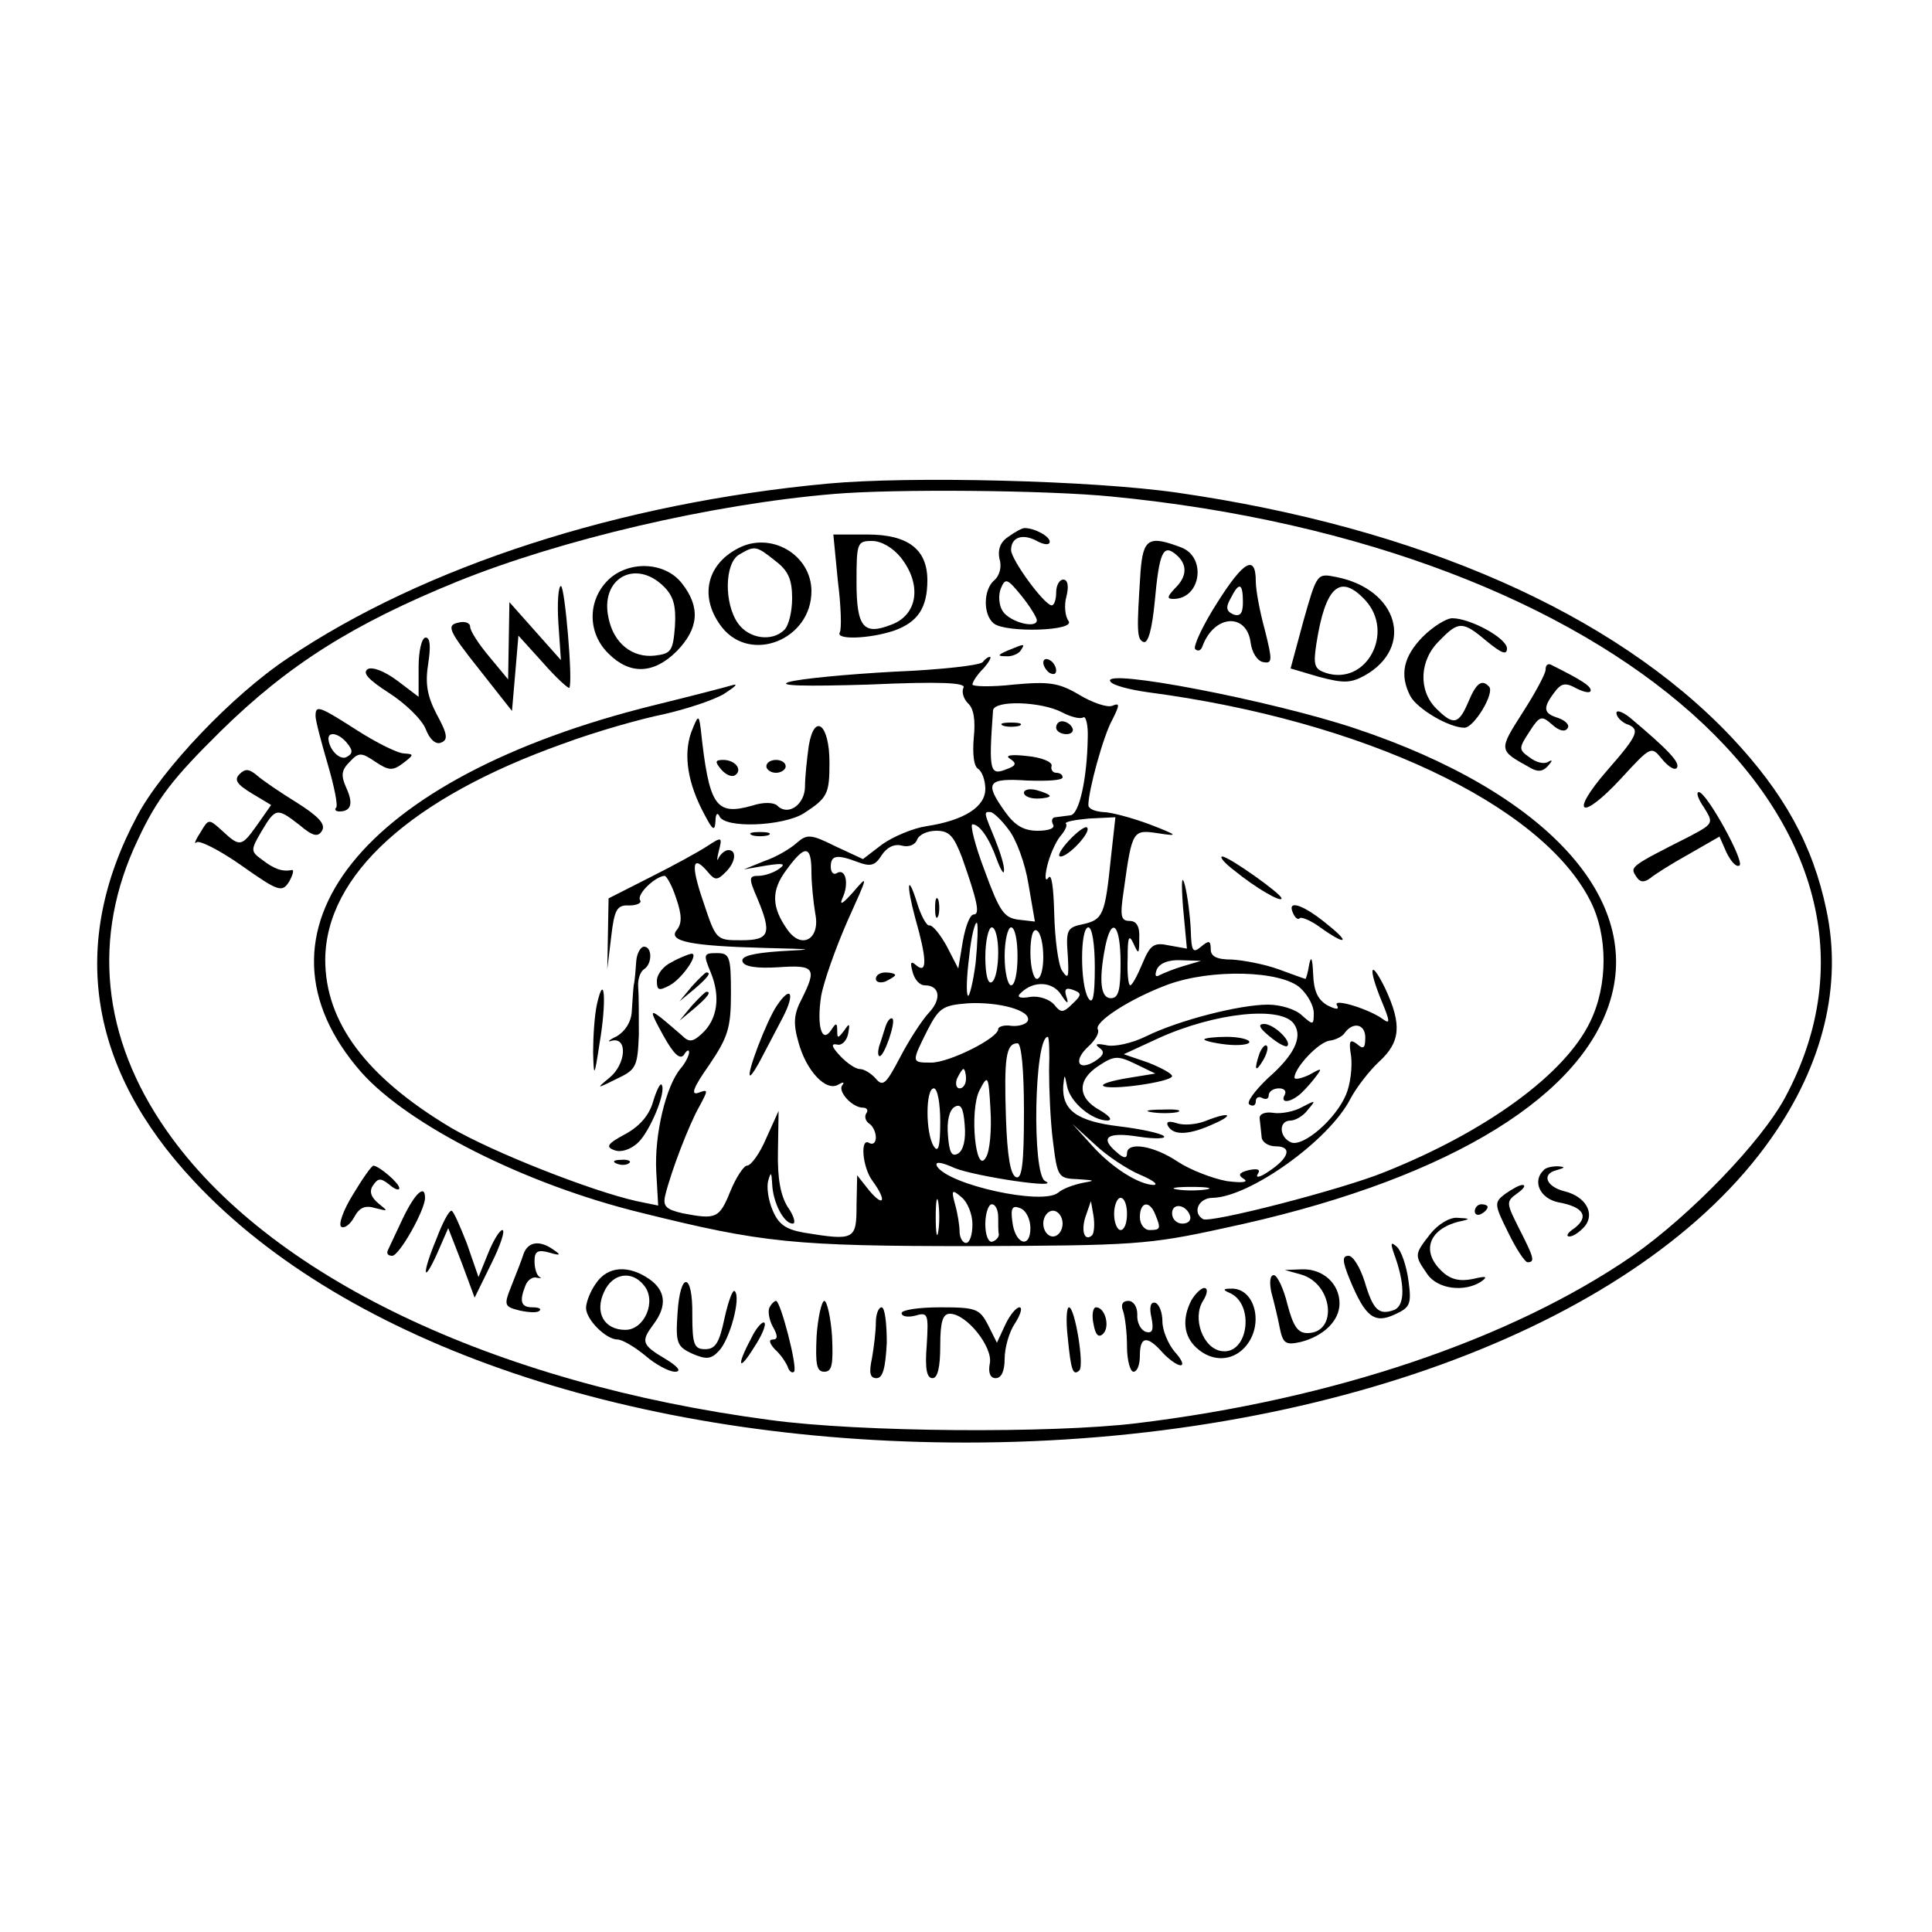
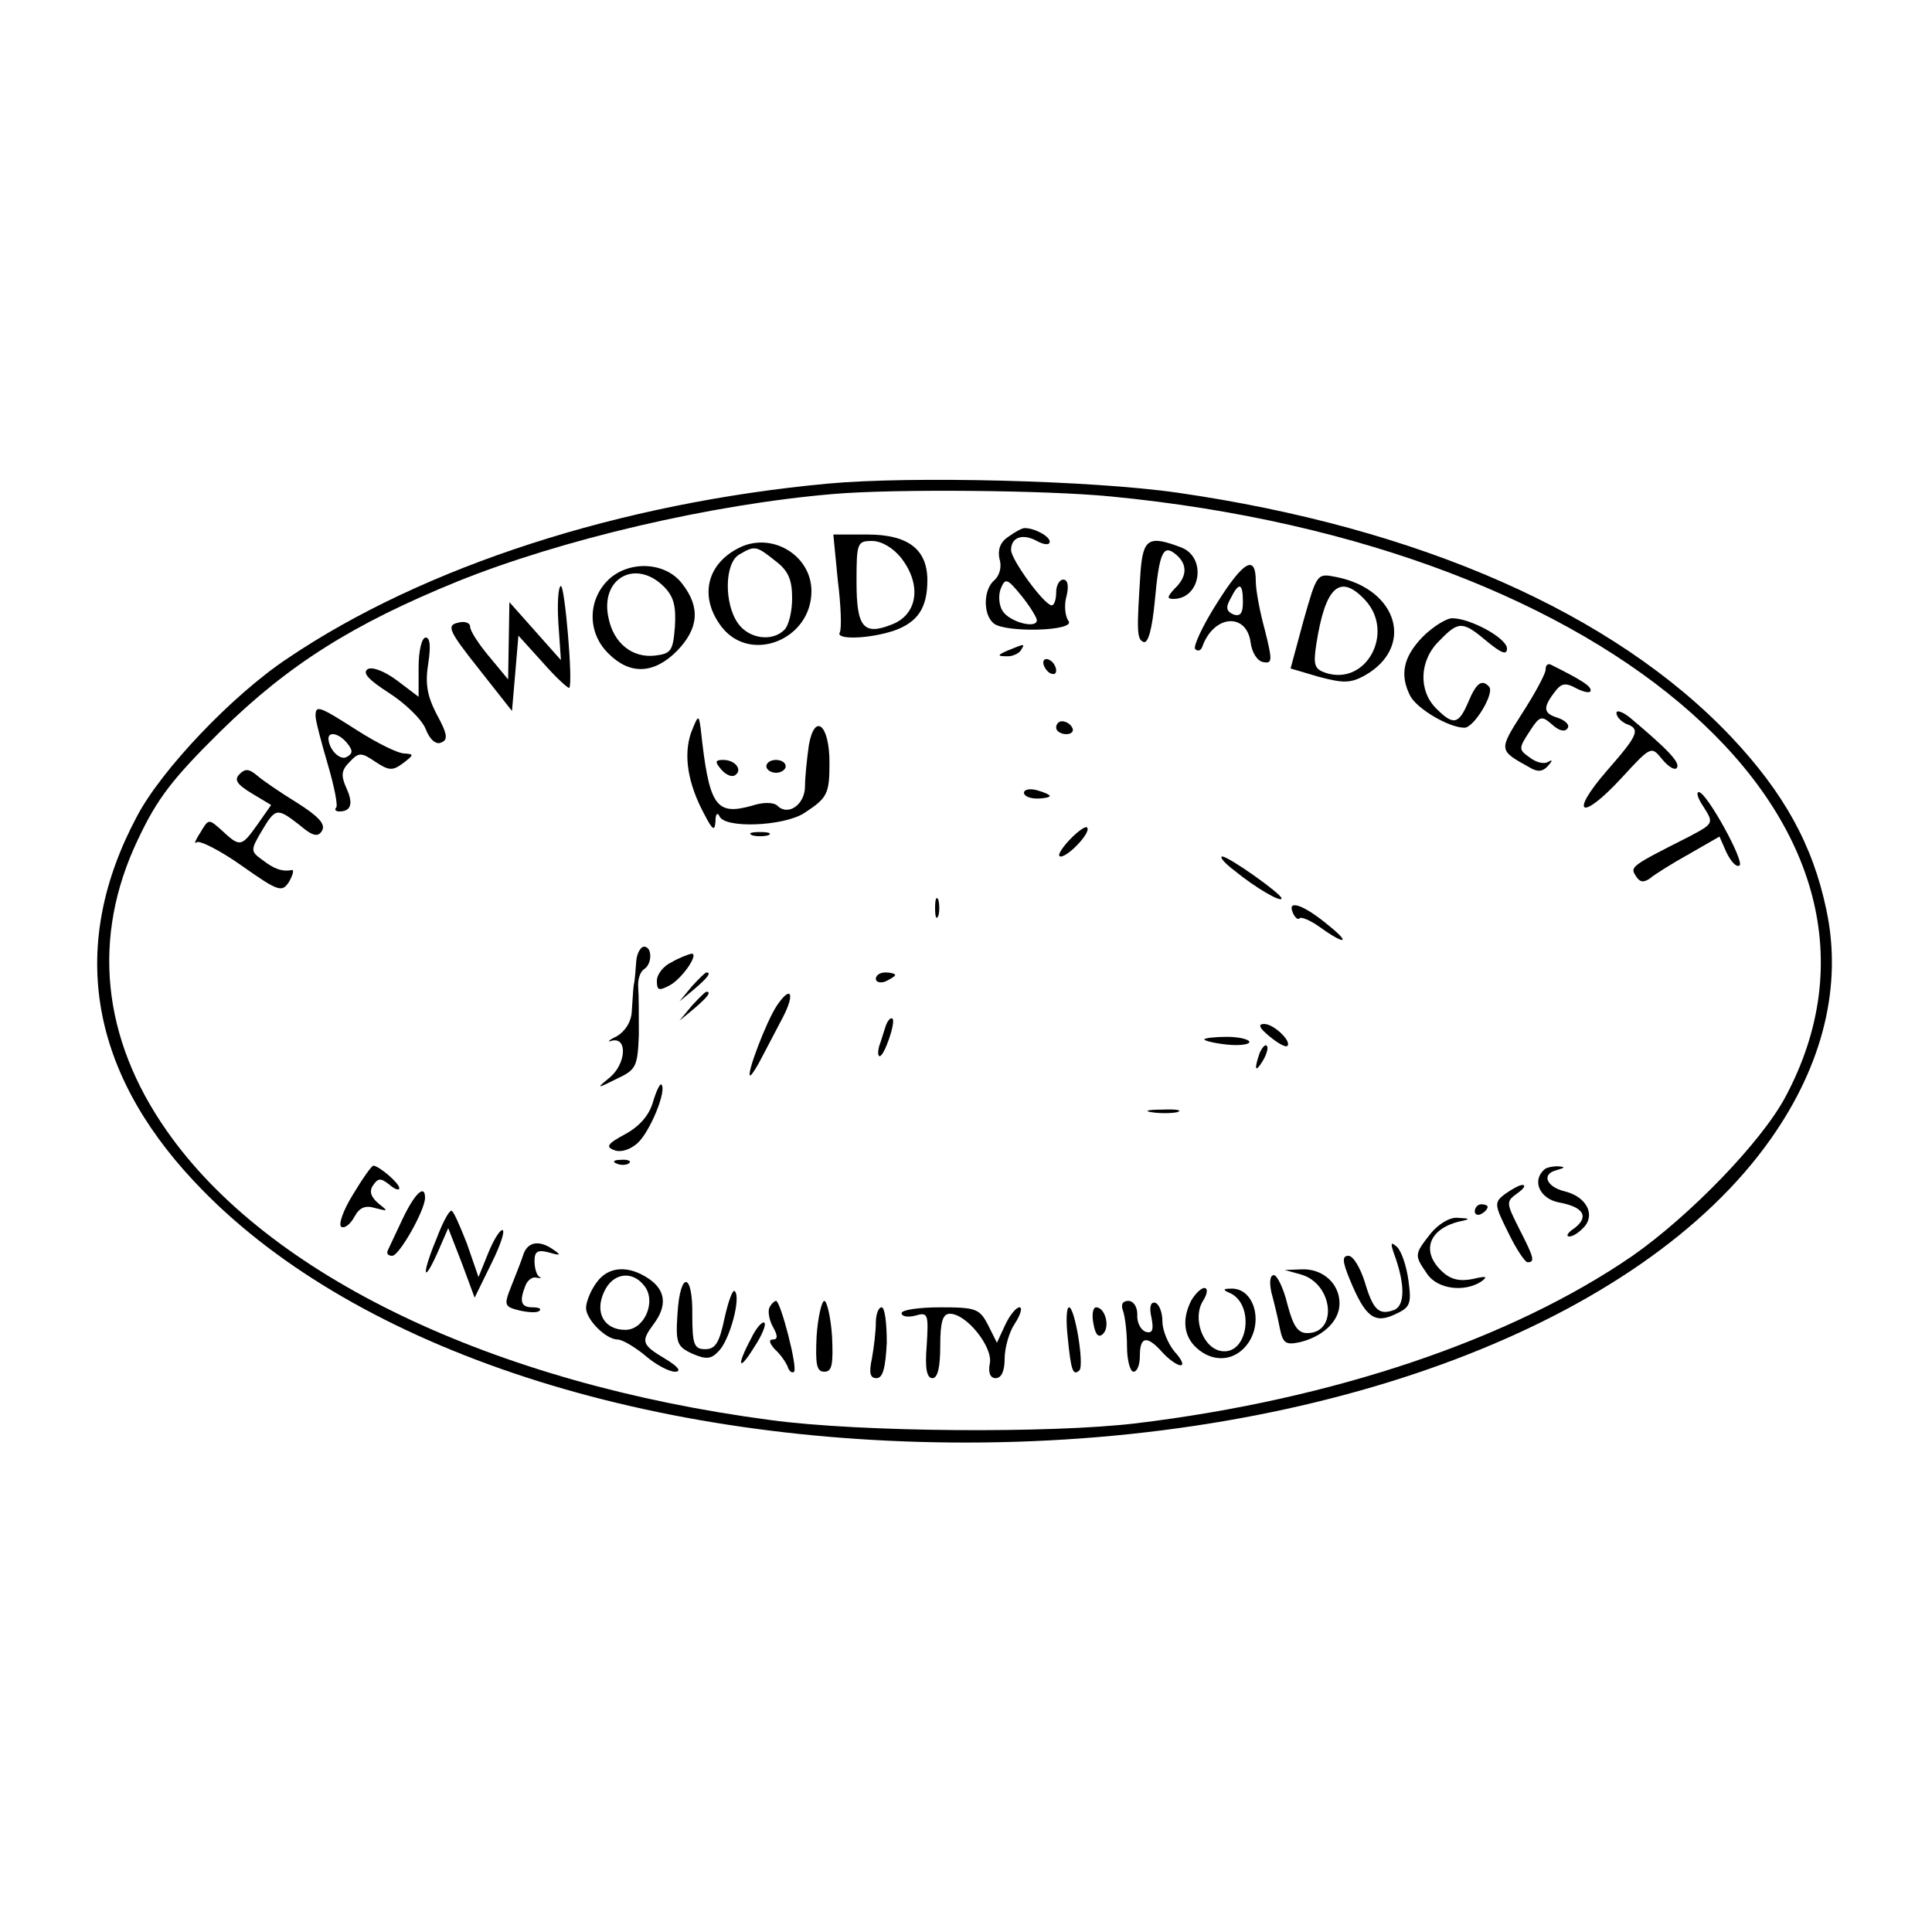
<svg xmlns="http://www.w3.org/2000/svg" version="1.0" width="300pt" height="300pt" viewBox="0 0 300 300" preserveAspectRatio="xMidYMid meet">
  <g transform="translate(0,300) scale(0.1,-0.1)" fill="#000000" stroke="none">
    <path d="M1285 2249 c-322 -30 -626 -128 -838 -271 -86 -57 -196 -173 -234 -245 -106 -198 -76 -392 88 -567 237 -254 687 -406 1199 -406 557 0 1049 186 1250 472 81 115 111 238 86 355 -21 101 -66 182 -148 269 -182 192 -485 325 -860 379 -132 19 -414 26 -543 14z m441 -20 c783 -76 1272 -512 1046 -933 -37 -69 -147 -183 -237 -246 -189 -130 -465 -223 -770 -260 -132 -16 -430 -14 -569 5 -431 57 -780 224 -937 449 -101 144 -117 301 -45 452 30 64 54 95 129 169 105 103 205 166 367 232 161 65 394 120 585 136 94 8 330 6 431 -4z" />
    <path d="M1565 2166 c-12 -8 -16 -20 -13 -34 4 -12 0 -26 -8 -33 -17 -14 -18 -53 -1 -67 18 -15 129 -12 116 4 -5 7 -7 24 -3 38 4 16 2 26 -5 26 -6 0 -11 -9 -11 -20 0 -11 -3 -20 -7 -20 -12 1 -63 71 -63 86 0 20 18 26 40 14 11 -6 20 -7 20 -1 0 8 -23 21 -39 21 -4 0 -15 -6 -26 -14z m45 -129 c0 -14 -42 -3 -53 14 -6 9 -7 25 -3 35 7 17 10 16 32 -11 13 -16 24 -34 24 -38z" />
    <path d="M1301 2098 c5 -39 6 -75 3 -80 -7 -12 47 -10 85 3 36 13 51 35 51 78 0 48 -30 71 -93 71 l-53 0 7 -72z m98 36 c33 -42 26 -89 -15 -104 -43 -17 -54 -4 -54 66 0 61 1 64 24 64 15 0 33 -11 45 -26z" />
    <path d="M1145 2148 c-49 -26 -59 -77 -24 -122 45 -57 139 -19 139 56 0 57 -64 94 -115 66z m59 -19 c20 -15 26 -29 26 -58 0 -20 -5 -42 -12 -49 -19 -19 -55 -14 -72 10 -22 31 -21 94 2 107 24 14 26 14 56 -10z" />
    <path d="M1771 2112 c-6 -92 -6 -105 5 -109 7 -2 13 21 17 62 7 77 13 91 33 74 18 -15 18 -34 -2 -53 -12 -13 -12 -16 -2 -16 43 0 52 65 12 80 -50 19 -59 14 -63 -38z" />
    <path d="M1890 2064 c-23 -36 -38 -69 -34 -72 4 -4 9 -2 11 4 18 50 69 53 75 6 2 -15 10 -28 19 -30 15 -3 15 2 3 50 -8 29 -14 62 -14 75 0 43 -19 32 -60 -33z m40 1 c0 -17 -4 -23 -15 -19 -11 5 -12 11 -4 25 13 26 19 24 19 -6z" />
    <path d="M942 2097 c-30 -32 -29 -81 3 -112 33 -33 70 -32 106 4 34 35 37 68 8 105 -27 35 -86 36 -117 3z m89 -8 c15 -15 19 -30 17 -62 -3 -38 -6 -42 -31 -45 -35 -4 -64 19 -72 58 -14 62 42 93 86 49z" />
    <path d="M2024 2036 l-20 -74 44 -13 c38 -10 49 -10 71 2 78 44 52 134 -44 153 -30 6 -30 6 -51 -68z m96 32 c46 -50 2 -133 -61 -113 -18 6 -20 12 -15 45 14 90 37 110 76 68z" />
    <path d="M867 2033 l4 -58 -40 45 -40 45 -1 -60 -1 -60 -29 35 c-16 19 -30 40 -30 47 0 6 -9 9 -19 6 -18 -4 -14 -13 32 -71 l52 -66 5 58 5 59 38 -42 c21 -24 40 -41 41 -39 6 8 -7 158 -13 158 -4 0 -6 -26 -4 -57z" />
    <path d="M2209 2011 c-30 -31 -36 -59 -19 -92 11 -20 60 -49 84 -49 15 0 48 55 38 64 -11 12 -20 5 -32 -24 -15 -35 -23 -37 -50 -10 -28 28 -26 75 5 105 30 31 36 31 74 -1 22 -18 31 -22 31 -11 0 16 -57 47 -85 47 -9 0 -30 -13 -46 -29z" />
    <path d="M650 1964 l0 -46 -33 25 c-20 15 -39 22 -46 18 -9 -6 2 -17 33 -37 25 -16 51 -41 57 -56 6 -16 16 -25 24 -21 11 4 10 13 -7 44 -15 29 -18 48 -13 79 4 26 3 40 -4 40 -6 0 -11 -20 -11 -46z" />
    <path d="M1565 1990 c-16 -7 -17 -9 -3 -9 9 -1 20 4 23 9 7 11 7 11 -20 0z" />
-     <path d="M1526 1972 c-3 -5 -65 -12 -138 -15 -73 -4 -146 -11 -163 -16 -19 -6 24 -7 124 -4 111 5 152 3 147 -5 -3 -6 0 -17 7 -24 9 -8 12 -26 9 -54 -2 -25 0 -44 7 -48 6 -4 11 -18 11 -31 0 -28 -33 -49 -92 -58 -20 -3 -51 -16 -68 -28 l-30 -23 -43 20 c-38 19 -44 19 -60 5 -10 -9 -32 -22 -50 -28 l-32 -13 35 6 c26 4 31 3 20 -5 -8 -6 -23 -11 -32 -11 -15 0 -16 -3 -2 -35 23 -55 19 -65 -25 -65 -39 0 -39 0 -59 60 -20 58 -17 75 8 45 10 -12 14 -12 26 0 16 15 19 35 5 35 -5 0 -12 -6 -15 -12 -3 -7 -3 -2 0 10 6 23 5 23 -18 8 -12 -8 -52 -30 -88 -48 l-65 -33 -1 -55 -1 -55 6 50 c5 43 9 50 28 49 12 0 20 4 17 8 -6 9 23 37 38 38 3 0 12 -16 18 -35 9 -26 9 -39 1 -49 -15 -18 23 -25 138 -28 76 -2 79 -2 23 -5 -44 -3 -62 -8 -59 -16 2 -8 22 -11 55 -9 57 4 61 -1 37 -49 -12 -23 -14 -37 -5 -68 12 -44 43 -77 62 -65 7 4 10 4 6 -1 -8 -9 15 -35 32 -35 6 0 9 -4 5 -9 -3 -5 -1 -12 5 -16 5 -3 10 -13 10 -21 0 -8 -4 -12 -10 -9 -15 10 -11 -38 5 -59 22 -30 18 -42 -5 -15 l-19 24 -1 -47 c0 -53 -3 -55 -82 -42 -28 5 -39 13 -48 34 -7 16 -10 37 -7 47 4 14 5 13 6 -5 1 -29 18 -62 32 -62 5 0 2 12 -8 26 -11 18 -16 44 -15 87 l1 62 -19 -42 c-10 -24 -24 -43 -30 -43 -5 0 -17 -18 -26 -40 -17 -42 -22 -44 -74 -34 -26 6 -31 11 -27 28 9 37 37 110 53 138 14 26 14 27 -2 21 -12 -4 -7 9 17 43 29 43 34 57 34 111 0 58 -2 63 -22 63 -21 0 -21 -2 -9 -31 15 -37 10 -72 -14 -94 -14 -13 -20 -14 -31 -3 -8 7 -23 20 -33 28 -17 13 -17 10 4 -28 16 -29 26 -38 32 -30 4 7 8 9 8 4 0 -5 -6 -17 -13 -25 -23 -27 -41 -103 -38 -160 l3 -53 -34 7 c-71 16 -223 76 -288 114 -132 79 -195 164 -195 261 1 131 133 251 369 335 51 19 122 39 157 46 35 8 78 22 94 32 17 11 22 16 12 13 -10 -3 -64 -17 -121 -31 -454 -112 -646 -352 -455 -570 73 -82 254 -174 434 -218 189 -47 237 -52 515 -52 249 1 273 2 391 28 331 70 546 195 597 346 56 164 -97 331 -394 430 -129 43 -393 94 -380 73 3 -6 30 -13 59 -17 334 -44 610 -174 686 -323 28 -54 28 -132 0 -189 -39 -81 -161 -170 -319 -233 -66 -27 -272 -80 -282 -73 -17 10 -7 33 15 33 57 1 181 89 214 154 9 17 29 43 44 57 34 31 36 58 10 114 -24 49 -27 32 -5 -21 12 -29 13 -35 2 -27 -21 16 -80 34 -72 22 4 -7 -1 -7 -15 0 -15 9 -21 22 -22 49 -1 23 -3 29 -6 15 -2 -13 -5 -23 -6 -23 -1 0 -20 7 -42 15 -22 8 -55 14 -72 15 -24 0 -33 5 -33 16 0 14 -3 14 -15 4 -13 -11 -15 -7 -16 26 -1 22 -5 53 -9 69 -5 19 -6 6 -3 -34 l6 -64 -28 5 c-23 5 -29 1 -41 -28 -8 -19 -16 -34 -19 -34 -3 0 -5 19 -4 43 0 32 2 37 9 22 8 -18 9 -17 9 8 1 18 -4 27 -15 27 -14 0 -15 8 -9 48 13 94 14 94 54 88 32 -5 30 -3 -14 14 -27 10 -60 19 -72 19 -13 1 -23 5 -23 11 0 22 23 107 37 132 12 24 12 27 0 22 -8 -3 -31 5 -51 17 -32 19 -47 21 -102 16 -35 -4 -64 -3 -64 0 0 4 7 15 17 25 9 10 13 18 10 18 -3 0 -8 -4 -11 -8z m123 -78 c13 -7 28 -11 33 -8 4 3 8 -12 7 -33 -1 -61 -13 -118 -27 -119 -6 -1 -17 -2 -23 -3 -5 0 -7 -5 -4 -11 4 -6 -6 -10 -24 -10 -21 0 -35 8 -50 29 -33 46 -28 53 34 49 30 -1 55 0 55 5 0 4 -4 7 -10 7 -5 0 -9 5 -7 11 1 6 -16 13 -38 15 -25 3 -35 1 -27 -4 11 -7 10 -11 -4 -16 -27 -11 -29 -5 -22 91 2 16 74 14 107 -3z m-83 -182 c12 -15 26 -53 31 -85 l10 -58 -26 3 c-22 3 -29 13 -52 76 -15 39 -23 72 -19 72 11 0 26 -21 38 -55 6 -16 11 -24 11 -17 1 7 -6 29 -14 49 -17 41 -18 43 -7 42 4 0 17 -12 28 -27z m159 -44 c-9 -88 -12 -96 -43 -103 -25 -5 -27 -9 -24 -48 2 -35 1 -39 -9 -24 -6 10 -11 50 -12 88 -1 40 -4 64 -9 56 -5 -7 -6 1 -2 18 4 17 13 37 20 46 8 9 12 18 9 20 -2 3 14 6 36 8 l41 2 -7 -63z m-231 0 c24 -68 28 -88 18 -88 -6 0 -13 -19 -17 -42 l-7 -42 -18 35 c-10 18 -22 33 -27 32 -4 -1 -13 15 -19 35 -15 48 -17 29 -3 -23 18 -63 19 -87 3 -75 -10 9 -11 6 -7 -9 3 -12 11 -21 19 -21 23 0 27 -21 6 -43 -11 -12 -31 -43 -45 -70 -21 -40 -26 -45 -37 -32 -7 8 -18 15 -25 15 -6 0 -20 9 -31 21 -13 14 -14 19 -4 17 7 -2 15 6 17 17 3 16 2 17 -6 5 -10 -13 -11 -13 -11 0 0 12 -2 12 -9 1 -15 -23 -23 6 -16 52 4 23 23 76 41 117 32 71 33 73 9 45 -16 -18 -22 -22 -17 -10 11 23 5 48 -9 39 -5 -3 -9 2 -9 10 0 18 9 20 43 7 19 -7 26 -5 36 11 8 12 19 18 31 15 11 -3 21 1 24 9 3 8 16 14 30 14 20 0 27 -8 40 -42z m-234 -22 c0 -18 3 -47 6 -65 8 -39 -21 -56 -43 -25 -25 35 -26 61 -2 93 29 40 39 39 39 -3z m255 -141 c-4 -31 -10 -54 -12 -51 -3 3 -2 30 2 61 3 31 9 54 12 52 2 -3 1 -31 -2 -62z m35 16 c0 -22 -4 -43 -10 -46 -6 -4 -10 12 -10 39 0 25 5 46 10 46 6 0 10 -18 10 -39z m30 -6 c0 -25 -4 -45 -10 -45 -5 0 -10 20 -10 45 0 25 5 45 10 45 6 0 10 -20 10 -45z m40 -1 c0 -19 -4 -34 -10 -34 -5 0 -10 18 -10 41 0 24 4 38 10 34 6 -3 10 -22 10 -41z m80 -16 c0 -45 -3 -59 -10 -48 -13 20 -13 110 0 110 6 0 10 -27 10 -62z m40 7 c0 -42 -3 -55 -15 -55 -16 0 -19 27 -9 79 10 50 24 36 24 -24z m98 -5 c-14 -4 -31 -11 -37 -14 -7 -4 -8 -1 -5 8 4 10 18 16 38 15 l31 -1 -27 -8z m181 -34 c12 -11 21 -28 21 -39 0 -19 -1 -19 -18 -4 -10 10 -34 17 -53 17 -44 0 -138 -24 -189 -49 -22 -11 -50 -17 -62 -14 -15 3 -19 2 -11 -4 9 -6 7 -12 -7 -21 -26 -16 -34 1 -10 23 11 10 17 21 15 26 -8 11 49 48 108 70 68 25 176 22 206 -5z m-363 -14 c-4 12 -1 15 10 11 14 -5 14 -8 -1 -22 -14 -14 -18 -14 -28 -1 -7 8 -23 14 -37 12 -17 -3 -22 0 -15 6 20 20 50 18 63 -3 9 -14 12 -15 8 -3z m-60 -37 c-2 -5 -13 -9 -25 -8 -11 2 -21 -1 -21 -5 0 -14 -76 -52 -104 -52 -31 0 -31 0 -6 50 18 35 24 39 62 42 48 3 100 -11 94 -27z m414 -6 c13 -20 -1 -48 -41 -83 -21 -20 -34 -38 -29 -41 6 -4 10 -1 10 5 0 6 5 8 10 5 6 -3 10 -1 10 4 0 6 7 11 16 11 8 0 12 -4 9 -10 -7 -12 5 -13 20 -2 6 4 17 16 25 26 14 18 14 19 -7 7 -13 -6 -23 -8 -23 -4 1 16 37 54 54 57 10 1 21 7 24 12 13 18 32 14 32 -7 0 -17 -3 -19 -13 -10 -11 8 -13 5 -9 -19 2 -17 -1 -44 -8 -60 -16 -38 -66 -81 -85 -74 -19 8 -20 34 -1 34 7 0 20 7 27 17 13 15 12 15 -9 4 -12 -7 -33 -11 -45 -9 -13 2 -22 -2 -21 -9 1 -7 2 -20 3 -28 0 -8 10 -15 22 -15 26 0 21 -18 -11 -39 -13 -9 -21 -11 -17 -4 5 7 0 9 -14 6 -16 -4 -17 -8 -7 -14 7 -5 -4 -6 -27 -3 -22 4 -56 17 -76 30 -37 25 -79 32 -79 13 0 -8 -5 -8 -15 1 -28 23 -17 33 33 25 26 -4 44 -3 39 1 -4 4 -35 11 -69 15 -66 8 -89 25 -87 63 2 19 2 19 6 -1 5 -25 39 -53 63 -53 8 1 3 7 -12 16 -35 19 -36 47 -2 69 24 16 30 16 57 3 l31 -15 -43 -7 c-24 -4 -41 -9 -38 -12 8 -8 107 6 107 15 0 4 -17 13 -37 21 l-38 13 52 24 c89 41 195 52 213 22z m-381 -71 c0 -29 2 -79 6 -110 7 -56 8 -58 39 -59 27 -2 28 -2 6 -6 -14 -3 -30 -9 -37 -15 -24 -20 -170 12 -188 41 -4 8 6 7 28 -3 33 -13 167 -33 140 -20 -21 10 -17 224 4 224 2 0 3 -24 2 -52z m-39 -64 c0 -80 -3 -105 -12 -102 -9 3 -14 33 -16 93 -3 92 0 115 18 115 6 0 10 -40 10 -106z m-90 51 c0 -8 -4 -15 -10 -15 -5 0 -7 7 -4 15 4 8 8 15 10 15 2 0 4 -7 4 -15z m31 -122 c-16 -30 -26 73 -10 104 13 25 14 24 17 -30 2 -31 -1 -65 -7 -74z m-71 55 c0 -38 -3 -49 -10 -38 -13 20 -13 90 0 90 6 0 10 -24 10 -52z m28 -49 c-10 -6 -14 1 -16 28 -2 22 2 39 10 44 10 6 14 -1 16 -28 2 -22 -2 -39 -10 -44z m282 -33 c19 -8 29 -15 22 -16 -23 0 -66 27 -97 62 l-30 33 35 -32 c19 -18 51 -39 70 -47z m103 -23 c-13 -2 -33 -2 -45 0 -13 2 -3 4 22 4 25 0 35 -2 23 -4z m-416 -65 c-2 -13 -4 -3 -4 22 0 25 2 35 4 23 2 -13 2 -33 0 -45z m53 11 c0 -16 -4 -29 -10 -29 -5 0 -10 8 -10 18 0 9 -3 28 -7 42 -6 22 -5 24 10 11 9 -7 17 -26 17 -42z m240 16 c0 -14 -4 -25 -10 -25 -5 0 -10 11 -10 25 0 14 5 25 10 25 6 0 10 -11 10 -25z m-200 -5 c0 -11 0 -23 1 -27 0 -4 -4 -9 -10 -11 -6 -2 -11 10 -11 27 0 17 5 31 10 31 6 0 10 -9 10 -20z m50 -17 c0 -33 -24 -25 -28 10 -3 21 0 26 12 21 9 -3 16 -17 16 -31z m96 -11 c-12 -11 -18 7 -10 30 l8 23 4 -23 c2 -13 1 -26 -2 -30z m98 32 c9 -22 8 -24 -9 -24 -8 0 -15 9 -15 20 0 24 15 27 24 4z m54 -2 c2 -7 -3 -12 -12 -12 -9 0 -16 7 -16 16 0 17 22 14 28 -4z m-198 -12 c0 -11 -7 -20 -15 -20 -8 0 -15 9 -15 20 0 11 7 20 15 20 8 0 15 -9 15 -20z" />
-     <path d="M1558 1873 c6 -2 18 -2 25 0 6 3 1 5 -13 5 -14 0 -19 -2 -12 -5z" />
    <path d="M1640 1870 c0 -5 7 -10 16 -10 8 0 12 5 9 10 -3 6 -10 10 -16 10 -5 0 -9 -4 -9 -10z" />
    <path d="M1590 1769 c0 -5 9 -9 20 -9 11 0 20 2 20 4 0 2 -9 6 -20 9 -11 3 -20 1 -20 -4z" />
    <path d="M1660 1695 c-13 -14 -19 -25 -13 -25 12 0 48 38 41 45 -2 3 -15 -6 -28 -20z" />
    <path d="M1452 1590 c0 -14 2 -19 5 -12 2 6 2 18 0 25 -3 6 -5 1 -5 -13z" />
    <path d="M1360 1480 c0 -5 7 -7 15 -4 8 4 15 8 15 10 0 2 -7 4 -15 4 -8 0 -15 -4 -15 -10z" />
    <path d="M1375 1406 c-3 -9 -7 -23 -10 -31 -2 -8 -2 -15 1 -15 7 0 25 52 20 58 -3 3 -8 -3 -11 -12z" />
    <path d="M1971 1391 c13 -11 26 -18 28 -15 7 7 -21 34 -36 34 -10 0 -8 -6 8 -19z" />
    <path d="M1870 1386 c0 -2 16 -6 35 -8 19 -2 35 0 35 4 0 4 -16 8 -35 8 -19 0 -35 -2 -35 -4z" />
    <path d="M1956 1365 c-9 -26 -7 -32 5 -12 6 10 9 21 6 23 -2 3 -7 -2 -11 -11z" />
    <path d="M1788 1273 c12 -2 30 -2 40 0 9 3 -1 5 -23 4 -22 0 -30 -2 -17 -4z" />
-     <path d="M1871 1259 c-13 -5 -33 -7 -44 -3 -13 4 -17 2 -13 -5 9 -15 34 -13 71 4 34 15 23 19 -14 4z" />
+     <path d="M1871 1259 z" />
    <path d="M1620 1971 c0 -5 5 -13 10 -16 6 -3 10 -2 10 4 0 5 -4 13 -10 16 -5 3 -10 2 -10 -4z" />
    <path d="M2400 1960 c0 -6 -16 -36 -36 -67 -37 -58 -37 -58 10 -84 13 -8 21 -8 30 2 7 8 7 10 0 6 -6 -4 -19 -1 -29 7 -17 12 -17 14 0 40 16 25 19 25 35 11 11 -10 20 -12 24 -6 4 5 -3 12 -14 16 -23 7 -25 15 -7 39 11 15 17 17 35 7 12 -6 22 -8 22 -3 0 7 -14 16 -62 40 -5 2 -8 -1 -8 -8z" />
    <path d="M490 1888 c0 -7 9 -41 19 -75 10 -34 16 -64 13 -67 -3 -3 -1 -6 5 -6 18 0 22 12 11 36 -9 20 -8 28 5 41 14 15 18 15 40 0 21 -14 27 -14 43 -2 17 13 17 14 2 15 -10 0 -42 16 -72 35 -61 39 -66 41 -66 23z m49 -42 c9 -11 9 -16 0 -21 -10 -7 -28 10 -29 28 0 12 17 8 29 -7z" />
    <path d="M2510 1893 c0 -6 7 -13 15 -17 23 -8 19 -17 -30 -73 -59 -68 -40 -79 22 -12 47 51 47 51 64 30 10 -12 20 -18 23 -13 5 8 -14 28 -71 76 -13 11 -23 14 -23 9z" />
    <path d="M1073 1862 c-12 -35 -5 -79 21 -127 13 -25 16 -26 17 -10 0 11 3 14 6 8 7 -20 99 -16 131 4 37 24 40 30 40 79 0 59 -23 78 -32 27 -3 -21 -6 -50 -6 -64 0 -28 -26 -47 -43 -30 -5 5 -21 6 -39 0 -57 -16 -67 -1 -80 120 -3 22 -4 21 -15 -7z" />
    <path d="M1120 1805 c7 -8 16 -12 21 -9 13 8 1 24 -18 24 -13 0 -13 -3 -3 -15z" />
    <path d="M1190 1810 c0 -5 7 -10 15 -10 8 0 15 5 15 10 0 6 -7 10 -15 10 -8 0 -15 -4 -15 -10z" />
    <path d="M372 1798 c-9 -9 -4 -16 19 -30 l30 -18 -21 -30 c-25 -35 -27 -36 -55 -10 -21 19 -21 19 -34 -3 -8 -12 -10 -19 -6 -15 4 4 36 -12 70 -36 58 -41 63 -42 74 -25 6 11 8 19 4 18 -15 -3 -28 2 -46 16 -18 13 -18 15 -1 44 22 37 24 37 59 10 21 -18 29 -19 35 -9 6 10 -5 22 -38 43 -26 16 -54 35 -63 43 -12 10 -18 11 -27 2z" />
    <path d="M2646 1746 c15 -24 15 -25 -23 -45 -91 -46 -92 -47 -83 -61 6 -10 12 -11 22 -4 7 6 34 23 61 38 l47 27 11 -25 c7 -14 15 -23 20 -20 9 5 -51 114 -63 114 -5 0 -1 -11 8 -24z" />
    <path d="M1168 1703 c6 -2 18 -2 25 0 6 3 1 5 -13 5 -14 0 -19 -2 -12 -5z" />
    <path d="M1917 1648 c33 -27 73 -50 73 -43 0 7 -82 65 -92 65 -5 0 3 -10 19 -22z" />
    <path d="M2007 1584 c3 -8 8 -13 11 -10 2 3 17 -3 32 -14 39 -28 48 -25 13 3 -37 31 -64 41 -56 21z" />
    <path d="M988 1508 c-1 -13 -2 -30 -4 -38 -1 -8 -2 -27 -3 -41 -1 -16 -10 -30 -23 -38 -13 -6 -16 -10 -8 -7 25 6 22 -36 -3 -57 -22 -18 -21 -18 11 -2 30 14 32 19 34 68 0 28 0 62 -1 74 -1 12 3 24 9 28 13 8 13 35 0 35 -5 0 -11 -10 -12 -22z" />
    <path d="M1043 1506 c-13 -6 -23 -19 -23 -29 0 -15 3 -16 20 -7 20 11 47 51 33 49 -4 -1 -18 -6 -30 -13z" />
    <path d="M1074 1468 l-19 -23 23 19 c21 18 27 26 19 26 -2 0 -12 -10 -23 -22z" />
-     <path d="M927 1441 c-4 -18 -6 -52 -6 -75 1 -40 2 -39 10 14 11 64 8 114 -4 61z" />
    <path d="M1074 1438 l-19 -23 23 19 c21 18 27 26 19 26 -2 0 -12 -10 -23 -22z" />
    <path d="M1206 1438 c-16 -24 -48 -108 -41 -108 2 0 11 14 19 30 9 17 23 44 32 61 19 37 12 50 -10 17z" />
    <path d="M1014 1289 c-6 -21 -21 -38 -43 -50 -28 -15 -31 -20 -17 -25 10 -4 25 1 36 11 19 17 46 82 37 91 -2 2 -8 -10 -13 -27z" />
    <path d="M958 1193 c7 -3 16 -2 19 1 4 3 -2 6 -13 5 -11 0 -14 -3 -6 -6z" />
    <path d="M548 1145 c-15 -24 -23 -47 -18 -50 5 -3 14 4 20 15 8 15 17 19 33 14 20 -5 20 -5 5 7 -12 10 -15 19 -9 28 8 12 12 12 25 2 9 -8 16 -10 16 -6 0 8 -31 34 -40 35 -3 0 -17 -20 -32 -45z" />
    <path d="M2397 1183 c-18 -17 -6 -44 23 -50 39 -7 48 -22 25 -40 -11 -7 -14 -13 -8 -13 6 0 16 7 24 16 16 20 1 46 -31 54 -29 7 -37 27 -13 33 14 4 14 5 2 6 -9 0 -19 -2 -22 -6z" />
    <path d="M2337 1146 c-17 -13 -17 -16 5 -60 12 -25 26 -46 30 -46 12 0 10 7 -13 52 -20 40 -21 42 -3 55 10 7 14 13 8 13 -5 0 -17 -7 -27 -14z" />
    <path d="M625 1107 c-11 -23 -21 -45 -23 -49 -2 -5 1 -8 7 -8 11 0 51 71 51 90 0 22 -16 7 -35 -33z" />
    <path d="M2290 1119 c0 -5 5 -7 10 -4 6 3 10 8 10 11 0 2 -4 4 -10 4 -5 0 -10 -5 -10 -11z" />
    <path d="M678 1077 c-23 -55 -22 -74 1 -23 l17 39 21 -54 20 -54 26 53 c14 28 22 52 17 52 -4 0 -14 -16 -22 -36 l-15 -37 -18 52 c-11 28 -21 51 -24 51 -4 0 -14 -19 -23 -43z" />
    <path d="M2221 1084 c-25 -32 -25 -33 -5 -62 16 -24 58 -29 84 -12 11 8 8 9 -13 4 -20 -4 -34 -1 -47 11 -34 31 -22 66 25 78 19 4 19 5 -2 6 -12 1 -30 -10 -42 -25z" />
    <path d="M813 1053 c-3 -10 -12 -32 -19 -50 -12 -30 -11 -32 13 -38 14 -3 28 -4 31 0 3 3 -2 5 -11 5 -18 0 -21 9 -11 34 3 8 11 14 17 12 7 -1 9 -1 5 1 -5 3 -8 14 -8 25 0 15 5 18 23 13 17 -5 19 -4 7 4 -22 16 -40 13 -47 -6z" />
    <path d="M2164 1055 c18 -48 18 -82 1 -89 -24 -9 -33 0 -46 44 -7 22 -18 40 -25 40 -10 0 -10 -8 2 -37 24 -58 38 -69 70 -54 24 11 26 16 21 53 -3 22 -11 46 -18 52 -9 8 -10 6 -5 -9z" />
    <path d="M926 1008 c-9 -12 -16 -30 -16 -39 0 -18 31 -49 49 -49 7 0 26 -11 43 -25 16 -14 37 -25 46 -25 11 0 5 8 -15 20 -37 22 -38 27 -18 54 21 28 19 52 -7 70 -32 22 -64 20 -82 -6z m74 -4 c20 -24 1 -69 -29 -69 -33 0 -48 27 -33 59 13 29 43 34 62 10z" />
    <path d="M2020 1021 c50 -14 58 -91 10 -91 -15 0 -22 11 -31 45 -6 25 -16 45 -21 45 -6 0 -7 -11 -4 -26 4 -15 10 -39 13 -55 5 -25 9 -28 32 -23 36 9 61 33 61 60 0 31 -26 54 -58 53 l-27 -1 25 -7z" />
    <path d="M1052 960 c-3 -45 -1 -51 23 -62 21 -9 29 -9 41 4 17 17 35 83 25 93 -3 4 -10 -15 -16 -42 -8 -38 -14 -48 -30 -48 -17 0 -20 7 -20 53 1 67 -19 69 -23 2z" />
    <path d="M1850 981 c-15 -29 -12 -56 8 -74 24 -22 55 -21 75 1 31 34 16 93 -22 91 -12 0 -12 -2 -3 -6 41 -16 31 -97 -11 -91 -29 4 -46 51 -29 78 7 11 8 20 2 20 -5 0 -14 -9 -20 -19z" />
    <path d="M1195 970 c-3 -5 -1 -19 5 -30 8 -14 8 -20 0 -20 -7 0 -5 -6 3 -15 9 -8 17 -20 20 -27 2 -7 7 -11 10 -8 6 6 -21 110 -28 110 -2 0 -7 -4 -10 -10z" />
    <path d="M1268 925 c-2 -44 0 -55 12 -55 12 0 14 11 12 55 -2 30 -8 55 -12 55 -4 0 -10 -25 -12 -55z" />
    <path d="M1744 964 c3 -9 6 -33 6 -55 0 -21 5 -39 10 -39 6 0 10 11 10 25 0 30 11 32 35 5 10 -11 23 -20 28 -20 6 0 2 9 -9 21 -10 12 -19 33 -19 47 0 14 -5 27 -11 29 -7 2 -10 -6 -6 -23 4 -20 1 -25 -9 -22 -8 3 -14 15 -13 27 0 12 -6 21 -14 21 -9 0 -12 -6 -8 -16z" />
    <path d="M1360 946 c0 -13 -3 -38 -6 -55 -5 -23 -3 -31 7 -31 10 0 14 16 16 55 0 30 -3 55 -8 55 -5 0 -9 -11 -9 -24z" />
    <path d="M1400 961 c0 -5 9 -7 21 -4 20 6 21 3 18 -46 -3 -36 0 -51 9 -51 8 0 12 17 12 50 0 38 4 50 15 50 26 0 67 -52 62 -77 -3 -15 1 -23 9 -23 9 0 14 11 14 30 0 17 7 42 16 55 9 14 12 25 7 25 -5 0 -15 -12 -22 -27 l-13 -28 -14 28 c-13 25 -19 27 -74 27 -33 0 -60 -4 -60 -9z" />
    <path d="M1658 923 c5 -51 8 -60 18 -51 8 8 -7 98 -16 98 -4 0 -5 -21 -2 -47z" />
    <path d="M1698 944 c3 -17 8 -22 15 -15 11 11 3 41 -11 41 -5 0 -7 -12 -4 -26z" />
    <path d="M1166 921 c-23 -43 -19 -52 5 -13 12 18 19 35 16 38 -3 3 -13 -8 -21 -25z" />
  </g>
</svg>